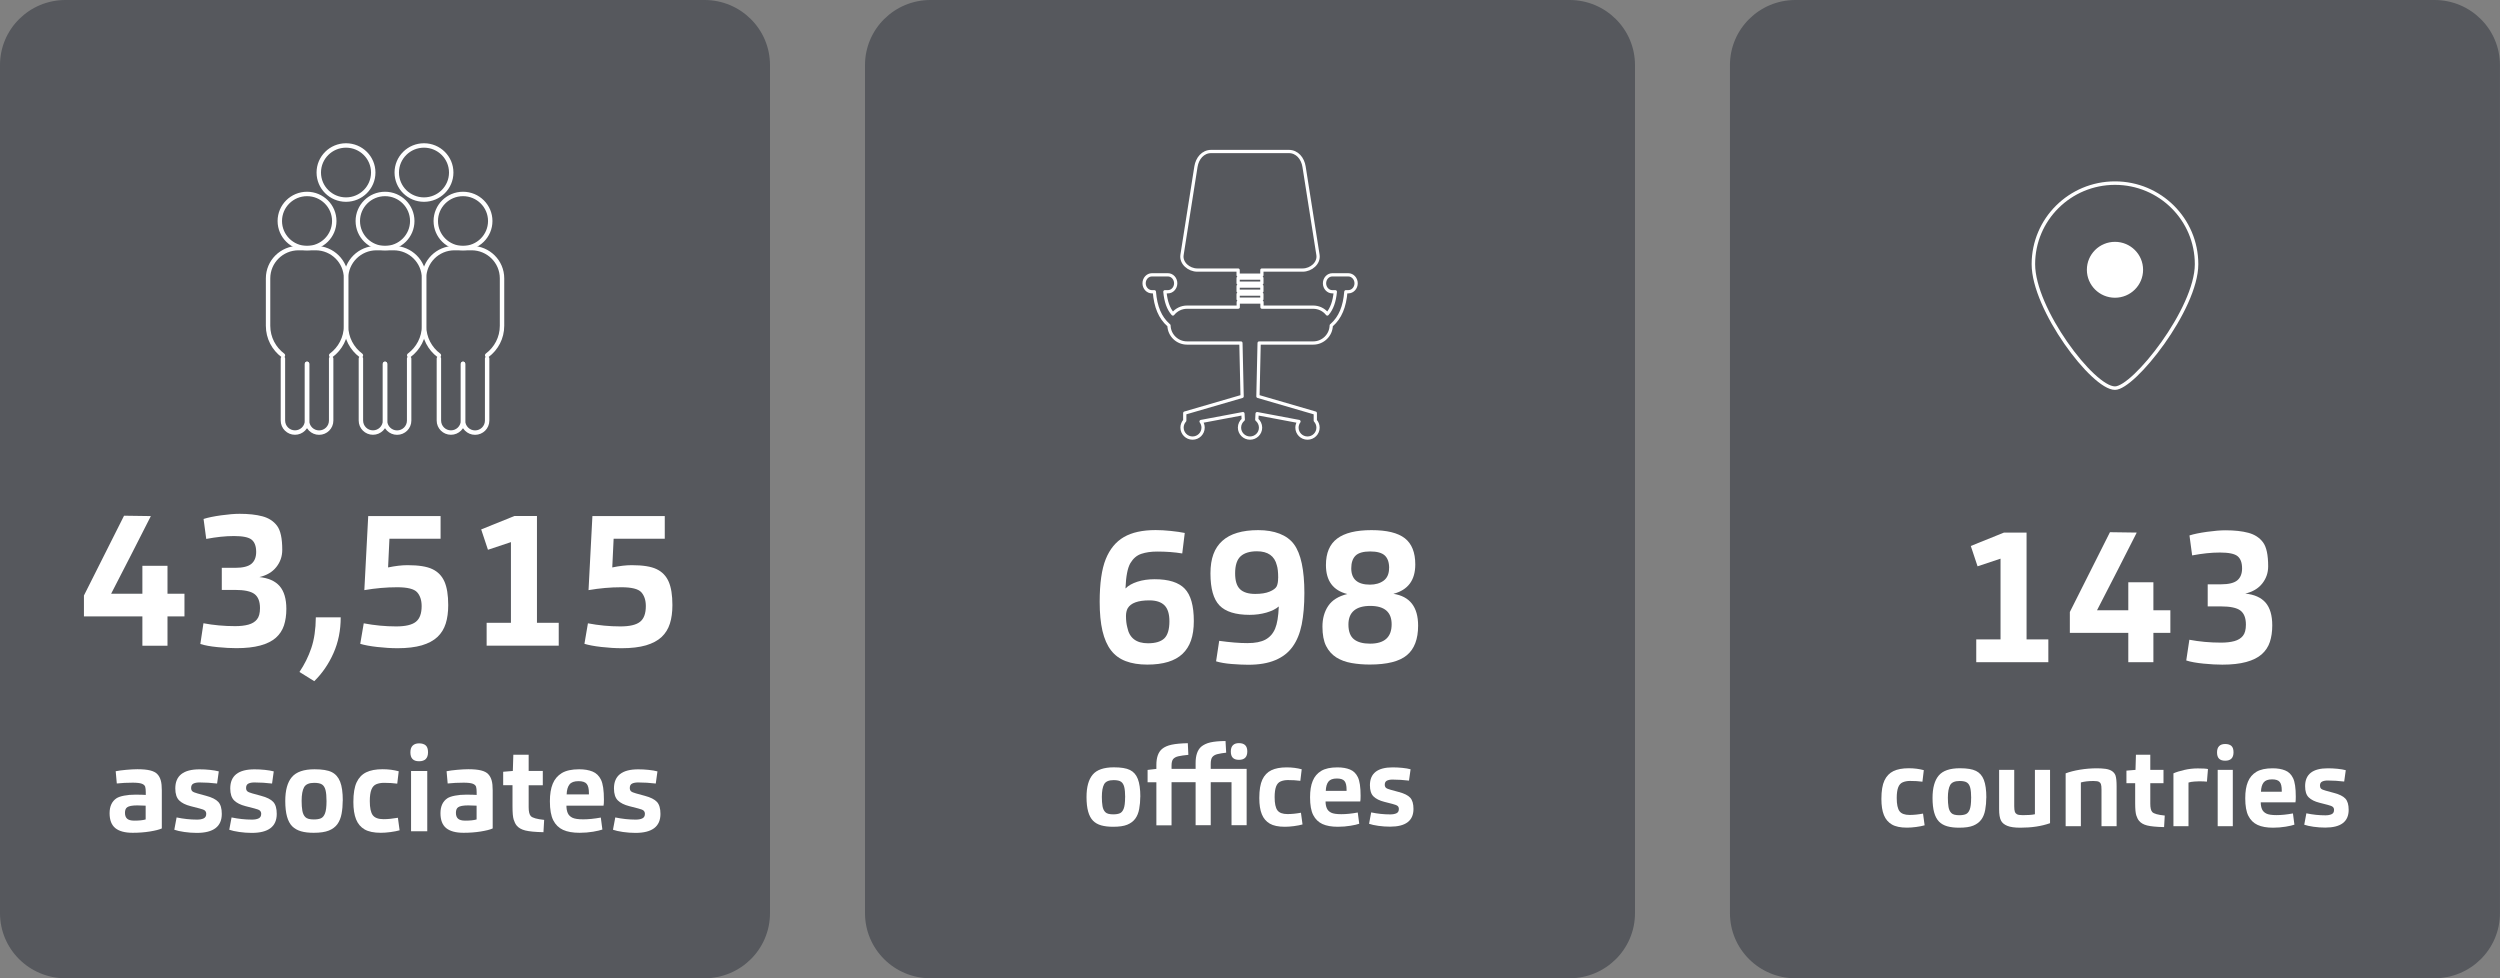
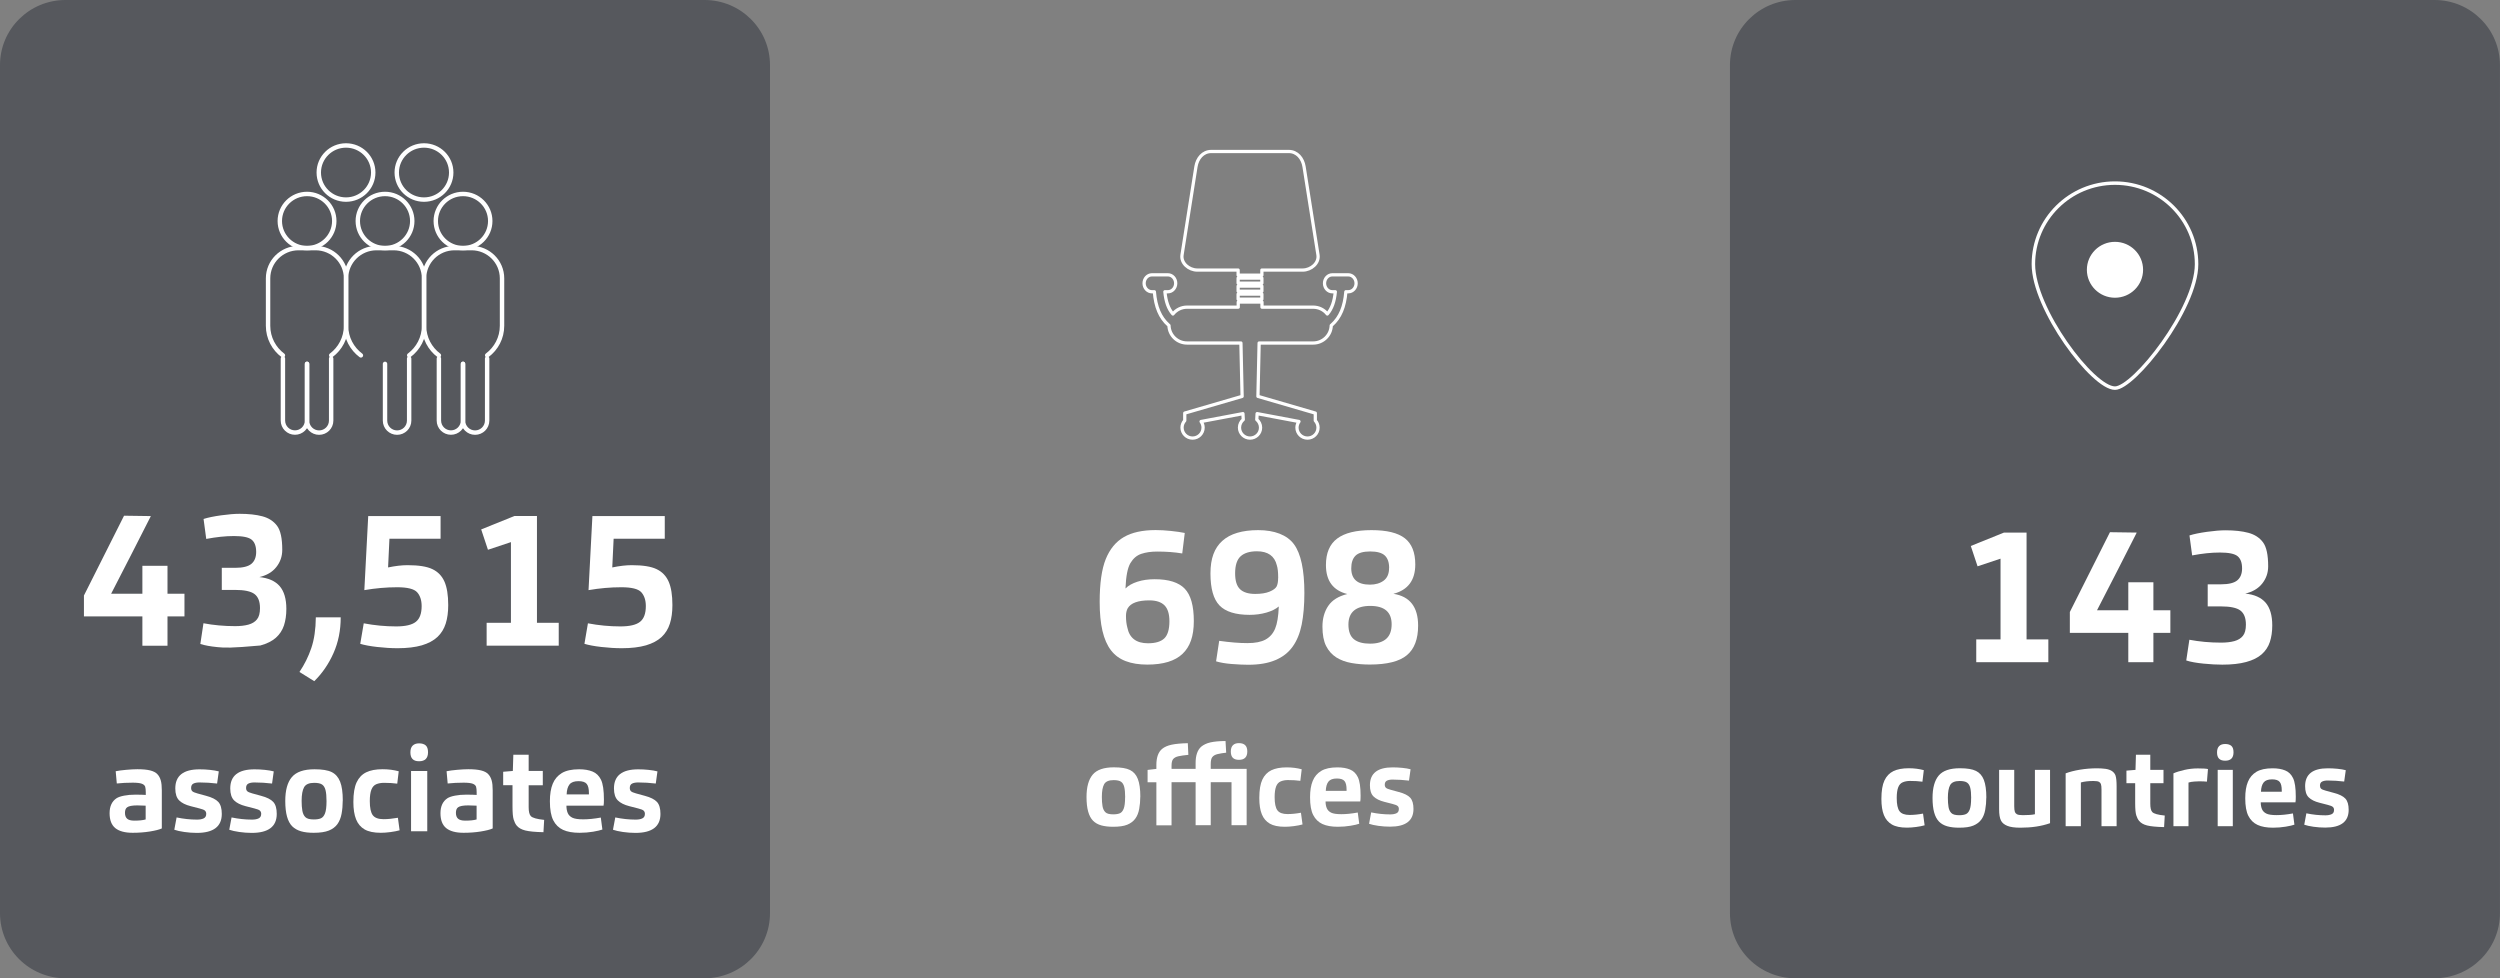
<svg xmlns="http://www.w3.org/2000/svg" width="322" height="126" viewBox="0 0 322 126" fill="none">
  <rect x="0" y="0" width="322" height="126" fill="#808080" stroke="none" />
  <g clip-path="url(#clip0_151_9686)">
    <g style="mix-blend-mode:multiply" opacity="0.5">
      <path d="M90.74 0H8.435C3.776 0 0 3.753 0 8.383V117.617C0 122.247 3.776 126 8.435 126H90.74C95.398 126 99.175 122.247 99.175 117.617V8.383C99.175 3.753 95.398 0 90.74 0Z" fill="#2B303A" />
    </g>
    <path d="M39.546 31.954C41.483 31.954 43.054 30.393 43.054 28.468C43.054 26.543 41.483 24.982 39.546 24.982C37.609 24.982 36.039 26.543 36.039 28.468C36.039 30.393 37.609 31.954 39.546 31.954Z" stroke="white" stroke-width="0.57" stroke-linecap="round" stroke-linejoin="round" />
    <path d="M44.565 25.708C46.502 25.708 48.073 24.148 48.073 22.222C48.073 20.297 46.502 18.736 44.565 18.736C42.628 18.736 41.058 20.297 41.058 22.222C41.058 24.148 42.628 25.708 44.565 25.708Z" stroke="white" stroke-width="0.57" stroke-linecap="round" stroke-linejoin="round" />
    <path d="M54.61 25.708C56.547 25.708 58.117 24.148 58.117 22.222C58.117 20.297 56.547 18.736 54.61 18.736C52.672 18.736 51.102 20.297 51.102 22.222C51.102 24.148 52.672 25.708 54.61 25.708Z" stroke="white" stroke-width="0.57" stroke-linecap="round" stroke-linejoin="round" />
    <path d="M39.546 46.862V54.17C39.546 55.022 38.85 55.714 37.993 55.714C37.135 55.714 36.44 55.022 36.44 54.17V46.178" stroke="white" stroke-width="0.57" stroke-linecap="round" stroke-linejoin="round" />
    <path d="M42.653 46.185V54.177C42.653 55.029 41.957 55.721 41.1 55.721C40.242 55.721 39.546 55.029 39.546 54.177V46.869" stroke="white" stroke-width="0.57" stroke-linecap="round" stroke-linejoin="round" />
    <path d="M36.439 45.773C35.279 44.906 34.527 43.523 34.527 41.965V35.852C34.527 33.701 36.285 31.954 38.45 31.954H40.65C42.815 31.954 44.572 33.701 44.572 35.852V41.965C44.572 43.523 43.82 44.899 42.66 45.766" stroke="white" stroke-width="0.57" stroke-linecap="round" stroke-linejoin="round" />
    <path d="M49.591 31.954C51.528 31.954 53.099 30.393 53.099 28.468C53.099 26.543 51.528 24.982 49.591 24.982C47.654 24.982 46.084 26.543 46.084 28.468C46.084 30.393 47.654 31.954 49.591 31.954Z" stroke="white" stroke-width="0.57" stroke-linecap="round" stroke-linejoin="round" />
-     <path d="M49.591 46.862V54.17C49.591 55.022 48.895 55.714 48.037 55.714C47.18 55.714 46.484 55.022 46.484 54.17V46.178" stroke="white" stroke-width="0.57" stroke-linecap="round" stroke-linejoin="round" />
    <path d="M52.698 46.185V54.177C52.698 55.029 52.002 55.721 51.144 55.721C50.287 55.721 49.591 55.029 49.591 54.177V46.869" stroke="white" stroke-width="0.57" stroke-linecap="round" stroke-linejoin="round" />
    <path d="M46.484 45.773C45.324 44.906 44.572 43.523 44.572 41.965V35.852C44.572 33.701 46.33 31.954 48.495 31.954H50.695C52.86 31.954 54.617 33.701 54.617 35.852V41.965C54.617 43.523 53.865 44.899 52.705 45.766" stroke="white" stroke-width="0.57" stroke-linecap="round" stroke-linejoin="round" />
    <path d="M59.636 31.954C61.573 31.954 63.143 30.393 63.143 28.468C63.143 26.543 61.573 24.982 59.636 24.982C57.698 24.982 56.128 26.543 56.128 28.468C56.128 30.393 57.698 31.954 59.636 31.954Z" stroke="white" stroke-width="0.57" stroke-linecap="round" stroke-linejoin="round" />
    <path d="M59.636 46.862V54.17C59.636 55.022 58.94 55.714 58.082 55.714C57.225 55.714 56.529 55.022 56.529 54.17V46.178" stroke="white" stroke-width="0.57" stroke-linecap="round" stroke-linejoin="round" />
    <path d="M62.743 46.185V54.177C62.743 55.029 62.047 55.721 61.189 55.721C60.332 55.721 59.636 55.029 59.636 54.177V46.869" stroke="white" stroke-width="0.57" stroke-linecap="round" stroke-linejoin="round" />
    <path d="M56.529 45.773C55.369 44.906 54.617 43.523 54.617 41.965V35.852C54.617 33.701 56.374 31.954 58.539 31.954H60.739C62.904 31.954 64.661 33.701 64.661 35.852V41.965C64.661 43.523 63.909 44.899 62.749 45.766" stroke="white" stroke-width="0.57" stroke-linecap="round" stroke-linejoin="round" />
    <path d="M20.821 106.711C20.497 106.858 19.991 106.984 19.302 107.096C18.613 107.207 17.875 107.263 17.088 107.263C16.09 107.263 15.345 107.061 14.853 106.663C14.361 106.257 14.115 105.622 14.115 104.741C14.115 103.861 14.41 103.218 15 102.82C15.225 102.673 15.556 102.562 15.992 102.478C16.42 102.394 16.898 102.352 17.419 102.352C18.051 102.352 18.501 102.366 18.775 102.387V102.017C18.775 101.73 18.747 101.5 18.698 101.318C18.634 101.151 18.487 101.025 18.262 100.941C18.037 100.857 17.643 100.808 17.095 100.808C16.371 100.808 15.682 100.843 15.043 100.913L14.902 99.334C15.254 99.264 15.703 99.201 16.259 99.153C16.814 99.104 17.285 99.076 17.693 99.076C18.367 99.076 18.916 99.125 19.337 99.229C19.759 99.334 20.069 99.495 20.279 99.725C20.476 99.935 20.617 100.2 20.708 100.522C20.799 100.843 20.842 101.269 20.842 101.8V106.704L20.821 106.711ZM18.761 105.552V103.77L17.686 103.735C17.032 103.735 16.596 103.819 16.378 103.98C16.188 104.113 16.097 104.35 16.097 104.692C16.097 105.035 16.188 105.272 16.364 105.44C16.54 105.608 16.849 105.698 17.299 105.698C17.904 105.698 18.389 105.65 18.761 105.545V105.552Z" fill="white" />
    <path d="M22.451 106.865L22.746 105.286C23.625 105.468 24.504 105.566 25.375 105.566C25.72 105.566 26.001 105.517 26.226 105.412C26.451 105.307 26.563 105.112 26.563 104.825C26.563 104.651 26.507 104.518 26.402 104.413C26.296 104.308 26.057 104.218 25.692 104.127L24.553 103.833C23.899 103.666 23.407 103.421 23.077 103.093C22.746 102.765 22.578 102.248 22.578 101.549C22.578 99.907 23.618 99.09 25.706 99.09C26.142 99.09 26.584 99.111 27.041 99.16C27.498 99.209 27.878 99.272 28.18 99.355L27.962 100.92C27.196 100.829 26.437 100.78 25.692 100.78C25.368 100.78 25.108 100.829 24.911 100.927C24.715 101.025 24.616 101.214 24.616 101.493C24.616 101.668 24.665 101.807 24.764 101.905C24.862 102.003 25.08 102.101 25.424 102.192L26.542 102.499C27.287 102.695 27.814 102.96 28.117 103.288C28.419 103.617 28.567 104.134 28.567 104.832C28.567 106.46 27.491 107.277 25.347 107.277C24.806 107.277 24.272 107.236 23.738 107.159C23.203 107.082 22.774 106.984 22.451 106.872V106.865Z" fill="white" />
    <path d="M29.53 106.865L29.825 105.286C30.704 105.468 31.582 105.566 32.454 105.566C32.798 105.566 33.08 105.517 33.304 105.412C33.529 105.307 33.642 105.112 33.642 104.825C33.642 104.651 33.586 104.518 33.48 104.413C33.375 104.308 33.136 104.218 32.77 104.127L31.631 103.833C30.978 103.666 30.486 103.421 30.155 103.093C29.825 102.765 29.656 102.248 29.656 101.549C29.656 99.907 30.697 99.09 32.784 99.09C33.22 99.09 33.663 99.111 34.12 99.16C34.577 99.209 34.956 99.272 35.259 99.355L35.041 100.92C34.275 100.829 33.515 100.78 32.77 100.78C32.447 100.78 32.187 100.829 31.99 100.927C31.793 101.025 31.695 101.214 31.695 101.493C31.695 101.668 31.744 101.807 31.842 101.905C31.941 102.003 32.159 102.101 32.503 102.192L33.621 102.499C34.366 102.695 34.893 102.96 35.195 103.288C35.498 103.617 35.645 104.134 35.645 104.832C35.645 106.46 34.57 107.277 32.426 107.277C31.885 107.277 31.35 107.236 30.816 107.159C30.282 107.082 29.853 106.984 29.53 106.872V106.865Z" fill="white" />
    <path d="M44.143 103.121C44.143 103.722 44.094 104.281 43.996 104.812C43.897 105.342 43.715 105.79 43.455 106.153C43.188 106.516 42.822 106.789 42.351 106.977C41.88 107.166 41.226 107.264 40.397 107.264C39.764 107.264 39.216 107.201 38.766 107.068C38.316 106.935 37.937 106.726 37.634 106.425C37.339 106.125 37.114 105.706 36.967 105.175C36.819 104.644 36.742 103.966 36.742 103.163C36.742 101.78 37.023 100.76 37.592 100.089C38.162 99.418 39.132 99.083 40.509 99.083C41.493 99.083 42.231 99.202 42.724 99.446C43.216 99.691 43.574 100.096 43.806 100.676C44.038 101.256 44.151 102.066 44.151 103.121H44.143ZM42.056 103.198C42.056 102.576 42.014 102.108 41.929 101.773C41.845 101.444 41.704 101.2 41.493 101.053C41.283 100.906 40.945 100.83 40.467 100.83C39.813 100.83 39.378 101.018 39.167 101.395C38.956 101.773 38.85 102.359 38.85 103.149C38.85 103.645 38.879 104.064 38.942 104.42C39.005 104.77 39.132 105.049 39.328 105.245C39.525 105.447 39.891 105.545 40.418 105.545C40.805 105.545 41.107 105.496 41.332 105.398C41.557 105.301 41.732 105.091 41.859 104.77C41.986 104.448 42.056 103.924 42.056 103.191V103.198Z" fill="white" />
    <path d="M51.475 106.942C51.152 107.033 50.758 107.11 50.294 107.172C49.83 107.235 49.415 107.263 49.05 107.263C48.157 107.263 47.461 107.117 46.962 106.83C46.463 106.544 46.098 106.111 45.866 105.538C45.634 104.965 45.514 104.217 45.514 103.302C45.514 102.198 45.655 101.353 45.936 100.759C46.217 100.165 46.625 99.739 47.166 99.474C47.707 99.208 48.41 99.076 49.282 99.076C50.02 99.076 50.709 99.166 51.355 99.341L51.166 100.934C50.66 100.864 50.09 100.829 49.458 100.829C49.092 100.829 48.769 100.885 48.473 101.004C48.185 101.123 47.967 101.36 47.834 101.709C47.7 102.059 47.63 102.548 47.63 103.176C47.63 104.043 47.757 104.651 48.01 104.993C48.263 105.335 48.727 105.51 49.401 105.51C49.964 105.51 50.575 105.447 51.25 105.328L51.468 106.935L51.475 106.942Z" fill="white" />
    <path d="M55.13 96.889C55.13 97.665 54.743 98.049 53.977 98.049C53.211 98.049 52.859 97.665 52.859 96.903C52.859 96.512 52.958 96.219 53.155 96.03C53.351 95.841 53.626 95.744 53.977 95.744C54.35 95.744 54.638 95.835 54.835 96.009C55.031 96.184 55.13 96.477 55.13 96.889ZM55.031 107.068H52.944V99.306H55.031V107.068Z" fill="white" />
    <path d="M63.438 106.711C63.115 106.858 62.609 106.984 61.92 107.096C61.231 107.207 60.493 107.263 59.706 107.263C58.708 107.263 57.962 107.061 57.471 106.663C56.978 106.257 56.732 105.622 56.732 104.741C56.732 103.861 57.028 103.218 57.618 102.82C57.843 102.673 58.173 102.562 58.609 102.478C59.038 102.394 59.516 102.352 60.036 102.352C60.669 102.352 61.119 102.366 61.393 102.387V102.017C61.393 101.73 61.365 101.5 61.316 101.318C61.252 101.151 61.105 101.025 60.88 100.941C60.655 100.857 60.261 100.808 59.713 100.808C58.989 100.808 58.3 100.843 57.66 100.913L57.52 99.334C57.871 99.264 58.321 99.201 58.876 99.153C59.425 99.104 59.903 99.076 60.31 99.076C60.985 99.076 61.533 99.125 61.955 99.229C62.377 99.334 62.686 99.495 62.897 99.725C63.094 99.935 63.234 100.2 63.326 100.522C63.417 100.843 63.459 101.269 63.459 101.8V106.704L63.438 106.711ZM61.386 105.552V103.77L60.31 103.735C59.657 103.735 59.221 103.819 59.003 103.98C58.813 104.113 58.722 104.35 58.722 104.692C58.722 105.035 58.813 105.272 58.989 105.44C59.164 105.608 59.474 105.698 59.924 105.698C60.528 105.698 61.013 105.65 61.386 105.545V105.552Z" fill="white" />
    <path d="M69.99 107.186C68.935 107.166 68.148 107.089 67.649 106.963C67.15 106.837 66.777 106.621 66.538 106.32C66.384 106.125 66.257 105.873 66.159 105.552C66.06 105.23 66.011 104.686 66.011 103.889V101.137H64.809V99.404L66.053 99.299L66.117 97.21H68.092V99.299H69.912V101.144H68.092V103.959C68.092 104.539 68.183 104.923 68.373 105.119C68.584 105.342 69.153 105.503 70.088 105.601L69.997 107.193L69.99 107.186Z" fill="white" />
    <path d="M72.956 103.771C72.956 104.141 73.012 104.455 73.125 104.721C73.237 104.986 73.441 105.182 73.722 105.322C74.01 105.461 74.467 105.531 75.114 105.531C75.789 105.531 76.548 105.454 77.384 105.301L77.588 106.844C77.342 106.935 76.942 107.026 76.393 107.124C75.845 107.215 75.262 107.264 74.65 107.264C73.778 107.264 73.069 107.138 72.52 106.886C71.972 106.635 71.55 106.223 71.262 105.657C70.974 105.091 70.826 104.274 70.826 103.212C70.826 102.297 70.946 101.542 71.192 100.948C71.438 100.354 71.824 99.9 72.359 99.572C72.893 99.251 73.638 99.083 74.594 99.083C75.269 99.083 75.845 99.181 76.323 99.376C76.801 99.572 77.166 99.928 77.412 100.438C77.659 100.948 77.785 101.801 77.785 102.995C77.785 103.365 77.771 103.624 77.736 103.771H72.956ZM72.991 102.318H75.852V102.143C75.852 101.598 75.761 101.207 75.571 100.969C75.381 100.732 75.03 100.613 74.51 100.613C73.961 100.613 73.575 100.753 73.35 101.039C73.125 101.326 73.005 101.745 72.984 102.318H72.991Z" fill="white" />
    <path d="M78.952 106.865L79.247 105.286C80.126 105.468 81.004 105.566 81.876 105.566C82.22 105.566 82.501 105.517 82.726 105.412C82.951 105.307 83.064 105.112 83.064 104.825C83.064 104.651 83.007 104.518 82.902 104.413C82.797 104.308 82.558 104.218 82.192 104.127L81.053 103.833C80.4 103.666 79.908 103.421 79.577 103.093C79.247 102.765 79.078 102.248 79.078 101.549C79.078 99.907 80.118 99.09 82.206 99.09C82.642 99.09 83.085 99.111 83.542 99.16C83.999 99.209 84.378 99.272 84.68 99.355L84.463 100.92C83.696 100.829 82.937 100.78 82.192 100.78C81.869 100.78 81.609 100.829 81.412 100.927C81.215 101.025 81.117 101.214 81.117 101.493C81.117 101.668 81.166 101.807 81.264 101.905C81.363 102.003 81.581 102.101 81.925 102.192L83.043 102.499C83.788 102.695 84.315 102.96 84.617 103.288C84.919 103.617 85.067 104.134 85.067 104.832C85.067 106.46 83.992 107.277 81.848 107.277C81.306 107.277 80.772 107.236 80.238 107.159C79.704 107.082 79.275 106.984 78.952 106.872V106.865Z" fill="white" />
    <g style="mix-blend-mode:multiply" opacity="0.5">
-       <path d="M202.152 0H119.848C115.189 0 111.413 3.753 111.413 8.383V117.617C111.413 122.247 115.189 126 119.848 126H202.152C206.811 126 210.587 122.247 210.587 117.617V8.383C210.587 3.753 206.811 0 202.152 0Z" fill="#2B303A" />
-     </g>
+       </g>
    <path d="M162.529 36.474H159.471V35.818H162.529V36.474ZM162.529 37.508H159.471V36.852H162.529V37.508ZM162.529 38.535H159.471V37.879H162.529V38.535ZM162.177 44.18L162.023 51.054L169.41 53.206V54.17C169.628 54.407 169.762 54.729 169.762 55.078C169.762 55.826 169.157 56.426 168.405 56.426C167.653 56.426 167.049 55.819 167.049 55.078C167.049 54.785 167.147 54.512 167.309 54.289L161.917 53.276L161.875 54.044C162.17 54.289 162.36 54.666 162.36 55.078C162.36 55.826 161.749 56.426 161.004 56.426C160.258 56.426 159.647 55.819 159.647 55.078C159.647 54.659 159.837 54.289 160.132 54.044L160.09 53.276L154.698 54.289C154.86 54.512 154.958 54.785 154.958 55.078C154.958 55.826 154.347 56.426 153.602 56.426C152.857 56.426 152.245 55.819 152.245 55.078C152.245 54.729 152.379 54.414 152.597 54.17V53.206L159.984 51.054L159.83 44.18H152.885C151.627 44.18 150.593 43.174 150.565 41.923C150.544 41.902 150.516 41.882 150.495 41.861C149.419 40.91 148.836 39.52 148.681 37.578H148.365C147.817 37.578 147.36 37.089 147.36 36.488C147.36 35.888 147.81 35.398 148.365 35.398H150.432C150.98 35.398 151.43 35.888 151.43 36.488C151.43 37.089 150.98 37.578 150.432 37.578H150.038C150.157 38.843 150.488 39.786 151.071 40.442C151.5 39.904 152.154 39.562 152.892 39.562H159.485V38.905H162.543V39.562H169.136C169.874 39.562 170.535 39.904 170.957 40.442C171.533 39.786 171.871 38.843 171.99 37.578H171.596C171.048 37.578 170.598 37.089 170.598 36.488C170.598 35.888 171.048 35.398 171.596 35.398H173.663C174.211 35.398 174.668 35.888 174.668 36.488C174.668 37.089 174.218 37.578 173.663 37.578H173.347C173.192 39.52 172.609 40.91 171.533 41.861C171.512 41.882 171.484 41.902 171.463 41.923C171.435 43.167 170.402 44.18 169.143 44.18H162.198H162.177ZM155.999 19.512H165.994C167.077 19.512 167.794 20.406 167.962 21.468L169.755 32.828C169.924 33.889 168.869 34.784 167.787 34.784H162.529V35.44H159.471V34.784H154.213C153.131 34.784 152.076 33.889 152.245 32.828L154.038 21.468C154.206 20.406 154.923 19.512 156.006 19.512H155.999Z" stroke="white" stroke-width="0.42" stroke-linecap="round" stroke-linejoin="round" />
    <path d="M146.868 102.611C146.868 103.17 146.818 103.694 146.727 104.197C146.636 104.7 146.467 105.112 146.221 105.447C145.975 105.783 145.63 106.041 145.188 106.223C144.745 106.404 144.14 106.488 143.36 106.488C142.77 106.488 142.256 106.425 141.835 106.307C141.413 106.188 141.054 105.985 140.78 105.706C140.506 105.426 140.295 105.035 140.155 104.532C140.014 104.029 139.944 103.4 139.944 102.653C139.944 101.36 140.211 100.403 140.738 99.775C141.265 99.146 142.179 98.832 143.465 98.832C144.386 98.832 145.075 98.943 145.539 99.174C146.003 99.404 146.34 99.782 146.551 100.327C146.762 100.864 146.875 101.626 146.875 102.611H146.868ZM144.921 102.688C144.921 102.108 144.878 101.668 144.801 101.36C144.724 101.053 144.59 100.83 144.393 100.69C144.197 100.55 143.88 100.48 143.43 100.48C142.819 100.48 142.411 100.655 142.214 101.004C142.017 101.36 141.919 101.905 141.919 102.646C141.919 103.107 141.947 103.505 142.003 103.834C142.06 104.162 142.179 104.42 142.369 104.609C142.552 104.798 142.889 104.888 143.388 104.888C143.747 104.888 144.028 104.84 144.239 104.749C144.45 104.658 144.611 104.462 144.731 104.162C144.85 103.861 144.913 103.372 144.913 102.688H144.921Z" fill="white" />
    <path d="M150.888 106.299H148.941V100.759H147.81V99.166L148.941 99.034V98.517C148.941 97.56 149.187 96.875 149.672 96.463C149.975 96.211 150.382 96.03 150.902 95.918C151.423 95.806 152.118 95.743 152.99 95.722L153.06 97.224C152.526 97.273 152.097 97.336 151.781 97.406C151.465 97.476 151.226 97.609 151.085 97.79C150.959 97.965 150.895 98.237 150.895 98.615V99.034H153.995V98.265C153.995 97.301 154.234 96.609 154.705 96.183C155.014 95.925 155.408 95.736 155.886 95.624C156.364 95.513 157.018 95.45 157.847 95.443L157.932 96.945C157.503 96.994 157.137 97.05 156.828 97.126C156.519 97.196 156.294 97.329 156.146 97.511C156.013 97.678 155.942 97.972 155.942 98.405V99.027H160.568V106.285H158.62V100.745H155.942V106.285H153.995V100.745H150.895V106.285L150.888 106.299ZM160.652 96.784C160.652 97.511 160.293 97.867 159.576 97.867C158.859 97.867 158.529 97.511 158.529 96.798C158.529 96.435 158.62 96.162 158.803 95.981C158.986 95.799 159.246 95.715 159.576 95.715C160.293 95.715 160.652 96.072 160.652 96.784Z" fill="white" />
    <path d="M167.765 106.188C167.463 106.272 167.098 106.348 166.662 106.404C166.226 106.46 165.839 106.488 165.495 106.488C164.658 106.488 164.012 106.355 163.548 106.083C163.084 105.81 162.739 105.412 162.522 104.874C162.304 104.336 162.198 103.645 162.198 102.785C162.198 101.752 162.332 100.962 162.592 100.41C162.852 99.858 163.239 99.453 163.745 99.209C164.251 98.964 164.912 98.838 165.727 98.838C166.416 98.838 167.062 98.922 167.66 99.083L167.484 100.571C167.006 100.501 166.472 100.473 165.882 100.473C165.544 100.473 165.235 100.529 164.961 100.641C164.687 100.753 164.49 100.969 164.363 101.297C164.237 101.626 164.173 102.087 164.173 102.674C164.173 103.484 164.293 104.05 164.532 104.371C164.771 104.693 165.207 104.853 165.832 104.853C166.352 104.853 166.936 104.797 167.562 104.679L167.765 106.181V106.188Z" fill="white" />
    <path d="M170.732 103.219C170.732 103.568 170.788 103.861 170.894 104.106C170.999 104.35 171.189 104.539 171.456 104.672C171.723 104.804 172.159 104.867 172.757 104.867C173.389 104.867 174.099 104.797 174.879 104.651L175.069 106.097C174.837 106.181 174.465 106.272 173.951 106.355C173.438 106.439 172.897 106.488 172.321 106.488C171.505 106.488 170.838 106.369 170.324 106.132C169.811 105.894 169.418 105.51 169.144 104.979C168.869 104.448 168.736 103.687 168.736 102.695C168.736 101.835 168.848 101.13 169.08 100.578C169.305 100.026 169.671 99.593 170.17 99.293C170.669 98.992 171.365 98.838 172.257 98.838C172.89 98.838 173.424 98.929 173.874 99.111C174.324 99.293 174.661 99.621 174.893 100.103C175.125 100.578 175.245 101.374 175.245 102.499C175.245 102.848 175.231 103.086 175.203 103.226H170.732V103.219ZM170.76 101.863H173.438V101.703C173.438 101.193 173.354 100.822 173.178 100.606C173.003 100.382 172.672 100.271 172.187 100.271C171.674 100.271 171.316 100.403 171.105 100.669C170.894 100.934 170.781 101.332 170.76 101.863Z" fill="white" />
    <path d="M176.334 106.111L176.608 104.637C177.431 104.811 178.253 104.895 179.068 104.895C179.385 104.895 179.652 104.846 179.863 104.749C180.074 104.651 180.172 104.469 180.172 104.197C180.172 104.036 180.123 103.903 180.017 103.812C179.912 103.722 179.694 103.631 179.357 103.547L178.295 103.275C177.684 103.121 177.227 102.89 176.91 102.583C176.594 102.276 176.446 101.793 176.446 101.137C176.446 99.607 177.424 98.838 179.371 98.838C179.778 98.838 180.193 98.859 180.622 98.901C181.051 98.943 181.402 99.006 181.683 99.083L181.479 100.543C180.762 100.459 180.052 100.41 179.357 100.41C179.054 100.41 178.815 100.459 178.633 100.55C178.45 100.641 178.358 100.815 178.358 101.074C178.358 101.235 178.408 101.367 178.499 101.458C178.59 101.549 178.794 101.64 179.118 101.724L180.165 102.01C180.861 102.192 181.353 102.436 181.634 102.744C181.915 103.051 182.056 103.533 182.056 104.19C182.056 105.713 181.051 106.474 179.04 106.474C178.534 106.474 178.035 106.439 177.536 106.369C177.037 106.299 176.636 106.209 176.334 106.104V106.111Z" fill="white" />
    <g style="mix-blend-mode:multiply" opacity="0.5">
      <path d="M313.558 0H231.253C226.595 0 222.818 3.753 222.818 8.383V117.617C222.818 122.247 226.595 126 231.253 126H313.558C318.217 126 321.993 122.247 321.993 117.617V8.383C321.993 3.753 318.217 0 313.558 0Z" fill="#2B303A" />
    </g>
    <path d="M282.918 34.029C282.918 39.8 274.841 49.992 272.409 49.992C269.555 49.992 261.9 39.8 261.9 34.029C261.9 28.259 266.603 23.585 272.409 23.585C278.215 23.585 282.918 28.259 282.918 34.029Z" stroke="white" stroke-width="0.45" stroke-linecap="round" stroke-linejoin="round" />
    <path d="M275.804 34.748C275.804 36.614 274.286 38.123 272.409 38.123C270.532 38.123 269.014 36.614 269.014 34.748C269.014 32.883 270.532 31.374 272.409 31.374C274.286 31.374 275.804 32.883 275.804 34.748Z" fill="white" stroke="white" stroke-width="0.17" stroke-miterlimit="10" />
    <path d="M275.804 34.748C275.804 36.614 274.286 38.123 272.409 38.123C270.532 38.123 269.014 36.614 269.014 34.748C269.014 32.883 270.532 31.374 272.409 31.374C274.286 31.374 275.804 32.883 275.804 34.748Z" stroke="white" stroke-width="0.45" stroke-linecap="round" stroke-linejoin="round" />
    <path d="M247.891 106.299C247.589 106.383 247.224 106.46 246.788 106.516C246.352 106.572 245.965 106.6 245.621 106.6C244.784 106.6 244.138 106.467 243.674 106.195C243.21 105.922 242.865 105.524 242.648 104.986C242.43 104.448 242.324 103.757 242.324 102.897C242.324 101.863 242.458 101.074 242.718 100.522C242.978 99.97 243.365 99.565 243.871 99.32C244.377 99.076 245.037 98.95 245.853 98.95C246.542 98.95 247.188 99.034 247.786 99.195L247.61 100.683C247.132 100.613 246.598 100.585 246.008 100.585C245.67 100.585 245.361 100.641 245.087 100.753C244.813 100.864 244.616 101.081 244.489 101.409C244.363 101.738 244.299 102.199 244.299 102.786C244.299 103.596 244.419 104.162 244.658 104.483C244.897 104.804 245.333 104.965 245.958 104.965C246.478 104.965 247.062 104.909 247.687 104.791L247.891 106.293V106.299Z" fill="white" />
    <path d="M255.834 102.73C255.834 103.289 255.785 103.812 255.694 104.315C255.602 104.818 255.434 105.231 255.188 105.566C254.942 105.901 254.597 106.16 254.154 106.341C253.712 106.523 253.107 106.607 252.327 106.607C251.736 106.607 251.223 106.544 250.801 106.425C250.38 106.306 250.021 106.104 249.747 105.824C249.473 105.545 249.262 105.154 249.122 104.651C248.981 104.148 248.911 103.519 248.911 102.772C248.911 101.479 249.178 100.522 249.705 99.893C250.232 99.265 251.146 98.95 252.432 98.95C253.353 98.95 254.042 99.062 254.506 99.293C254.97 99.523 255.307 99.9 255.518 100.445C255.729 100.983 255.841 101.745 255.841 102.73H255.834ZM253.887 102.799C253.887 102.22 253.845 101.78 253.768 101.472C253.69 101.165 253.557 100.941 253.36 100.801C253.163 100.662 252.847 100.592 252.397 100.592C251.786 100.592 251.378 100.767 251.181 101.116C250.984 101.472 250.886 102.017 250.886 102.758C250.886 103.219 250.914 103.617 250.97 103.945C251.026 104.274 251.146 104.532 251.336 104.721C251.518 104.909 251.856 105 252.355 105C252.713 105 252.995 104.951 253.205 104.86C253.416 104.77 253.578 104.574 253.698 104.274C253.817 103.973 253.88 103.484 253.88 102.799H253.887Z" fill="white" />
    <path d="M264.045 106.027C262.955 106.411 261.69 106.607 260.235 106.607C259.497 106.607 258.934 106.53 258.541 106.369C258.147 106.209 257.88 105.985 257.732 105.699C257.564 105.37 257.486 104.881 257.486 104.225V99.16H259.433V103.833C259.433 104.162 259.462 104.406 259.518 104.574C259.56 104.693 259.644 104.79 259.771 104.867C259.904 104.951 260.157 104.993 260.537 104.993C261.205 104.993 261.725 104.958 262.097 104.874V99.16H264.045V106.027Z" fill="white" />
    <path d="M268.002 106.418H266.055V99.607C266.561 99.418 267.165 99.257 267.882 99.139C268.592 99.02 269.337 98.957 270.118 98.957C270.497 98.957 270.856 98.985 271.193 99.027C271.53 99.076 271.812 99.174 272.022 99.313C272.233 99.46 272.388 99.642 272.472 99.865C272.571 100.145 272.62 100.62 272.62 101.283V106.418H270.673V101.717C270.673 101.388 270.652 101.151 270.603 101.011C270.574 100.892 270.497 100.794 270.378 100.718C270.258 100.634 270.012 100.592 269.647 100.592C269.007 100.592 268.466 100.655 268.016 100.78V106.418H268.002Z" fill="white" />
    <path d="M278.742 106.53C277.751 106.509 277.02 106.439 276.549 106.32C276.078 106.201 275.734 105.999 275.509 105.719C275.361 105.538 275.242 105.3 275.15 105.007C275.059 104.713 275.01 104.196 275.01 103.449V100.878H273.885V99.257L275.052 99.16L275.108 97.21H276.957V99.16H278.658V100.878H276.957V103.512C276.957 104.05 277.041 104.413 277.217 104.595C277.414 104.804 277.948 104.958 278.82 105.042L278.735 106.53H278.742Z" fill="white" />
    <path d="M281.885 106.418H279.938V99.607C280.296 99.446 280.767 99.299 281.343 99.167C281.92 99.034 282.503 98.971 283.08 98.971C283.747 98.971 284.183 98.999 284.387 99.055L284.253 100.676C283.993 100.648 283.656 100.634 283.248 100.634C283.143 100.634 282.939 100.641 282.637 100.662C282.334 100.683 282.081 100.725 281.878 100.795V106.418H281.885Z" fill="white" />
    <path d="M287.677 96.896C287.677 97.623 287.318 97.979 286.601 97.979C285.884 97.979 285.554 97.623 285.554 96.91C285.554 96.547 285.645 96.274 285.828 96.093C286.011 95.911 286.271 95.827 286.601 95.827C286.953 95.827 287.22 95.911 287.402 96.072C287.585 96.232 287.677 96.512 287.677 96.896ZM287.585 106.418H285.638V99.159H287.585V106.418Z" fill="white" />
    <path d="M291.184 103.337C291.184 103.687 291.241 103.98 291.346 104.225C291.451 104.469 291.641 104.658 291.908 104.79C292.175 104.923 292.611 104.986 293.209 104.986C293.841 104.986 294.551 104.916 295.331 104.769L295.521 106.216C295.289 106.299 294.917 106.39 294.404 106.474C293.891 106.558 293.349 106.607 292.773 106.607C291.957 106.607 291.29 106.488 290.777 106.25C290.263 106.013 289.87 105.629 289.596 105.098C289.322 104.567 289.188 103.805 289.188 102.813C289.188 101.954 289.3 101.248 289.532 100.697C289.757 100.145 290.123 99.712 290.622 99.411C291.121 99.111 291.817 98.957 292.71 98.957C293.342 98.957 293.876 99.048 294.326 99.23C294.776 99.411 295.114 99.74 295.346 100.222C295.578 100.697 295.697 101.493 295.697 102.618C295.697 102.967 295.683 103.205 295.655 103.344H291.184V103.337ZM291.212 101.975H293.891V101.814C293.891 101.304 293.806 100.934 293.63 100.718C293.455 100.494 293.124 100.382 292.639 100.382C292.126 100.382 291.768 100.515 291.557 100.78C291.346 101.046 291.233 101.444 291.212 101.975Z" fill="white" />
    <path d="M296.786 106.229L297.06 104.755C297.883 104.93 298.705 105.014 299.52 105.014C299.837 105.014 300.104 104.965 300.315 104.867C300.526 104.769 300.624 104.588 300.624 104.315C300.624 104.155 300.575 104.022 300.469 103.931C300.364 103.84 300.146 103.749 299.809 103.666L298.747 103.393C298.136 103.239 297.679 103.009 297.363 102.702C297.046 102.394 296.899 101.912 296.899 101.255C296.899 99.725 297.876 98.957 299.823 98.957C300.23 98.957 300.645 98.978 301.074 99.02C301.503 99.062 301.854 99.125 302.135 99.201L301.932 100.662C301.215 100.578 300.505 100.529 299.809 100.529C299.506 100.529 299.267 100.578 299.085 100.669C298.902 100.759 298.811 100.934 298.811 101.193C298.811 101.353 298.86 101.486 298.951 101.577C299.042 101.668 299.246 101.758 299.57 101.842L300.617 102.129C301.313 102.31 301.805 102.555 302.086 102.862C302.367 103.17 302.508 103.652 302.508 104.308C302.508 105.831 301.503 106.593 299.492 106.593C298.986 106.593 298.487 106.558 297.988 106.488C297.489 106.418 297.088 106.327 296.786 106.223V106.229Z" fill="white" />
    <path d="M40.481 87.738L38.569 86.55C39.216 85.593 39.722 84.573 40.095 83.476C40.467 82.379 40.664 81.059 40.678 79.515H43.883C43.883 81.192 43.574 82.736 42.949 84.133C42.33 85.53 41.501 86.732 40.474 87.738H40.481Z" fill="white" />
    <path d="M18.339 79.389H10.811V76.7L15.977 66.423L19.429 66.472C17.84 69.616 16.132 72.948 14.312 76.476H18.339V72.871H21.573V76.476H23.759V79.389H21.573V83.169H18.339V79.389Z" fill="white" />
-     <path d="M33.375 74.324C34.57 74.443 35.448 74.834 36.025 75.498C36.594 76.162 36.882 77.14 36.882 78.425C36.882 79.236 36.777 79.941 36.573 80.563C36.369 81.178 36.018 81.709 35.533 82.142C35.041 82.575 34.38 82.91 33.529 83.141C32.686 83.371 31.66 83.483 30.451 83.483C29.741 83.483 28.925 83.441 28.018 83.35C27.105 83.26 26.366 83.127 25.804 82.945L26.205 80.276C27.498 80.521 28.855 80.647 30.282 80.647C30.942 80.647 31.519 80.584 31.997 80.451C32.475 80.318 32.847 80.095 33.1 79.773C33.361 79.452 33.487 78.97 33.487 78.327C33.487 77.468 33.248 76.867 32.777 76.511C32.306 76.155 31.463 75.98 30.254 75.98H28.567V73.137H30.282C31.273 73.137 31.976 72.962 32.383 72.62C32.791 72.278 32.995 71.76 32.995 71.09C32.995 70.349 32.798 69.825 32.412 69.511C32.025 69.197 31.266 69.043 30.141 69.043C29.017 69.043 27.871 69.169 26.563 69.413L26.219 66.842C26.781 66.661 27.533 66.507 28.482 66.374C29.424 66.242 30.218 66.179 30.865 66.179C32.011 66.179 32.988 66.284 33.796 66.5C34.605 66.717 35.237 67.122 35.687 67.723C36.137 68.323 36.355 69.357 36.355 70.824C36.355 71.663 36.095 72.403 35.582 73.046C35.069 73.689 34.338 74.115 33.396 74.331L33.375 74.324Z" fill="white" />
+     <path d="M33.375 74.324C34.57 74.443 35.448 74.834 36.025 75.498C36.594 76.162 36.882 77.14 36.882 78.425C36.882 79.236 36.777 79.941 36.573 80.563C36.369 81.178 36.018 81.709 35.533 82.142C35.041 82.575 34.38 82.91 33.529 83.141C29.741 83.483 28.925 83.441 28.018 83.35C27.105 83.26 26.366 83.127 25.804 82.945L26.205 80.276C27.498 80.521 28.855 80.647 30.282 80.647C30.942 80.647 31.519 80.584 31.997 80.451C32.475 80.318 32.847 80.095 33.1 79.773C33.361 79.452 33.487 78.97 33.487 78.327C33.487 77.468 33.248 76.867 32.777 76.511C32.306 76.155 31.463 75.98 30.254 75.98H28.567V73.137H30.282C31.273 73.137 31.976 72.962 32.383 72.62C32.791 72.278 32.995 71.76 32.995 71.09C32.995 70.349 32.798 69.825 32.412 69.511C32.025 69.197 31.266 69.043 30.141 69.043C29.017 69.043 27.871 69.169 26.563 69.413L26.219 66.842C26.781 66.661 27.533 66.507 28.482 66.374C29.424 66.242 30.218 66.179 30.865 66.179C32.011 66.179 32.988 66.284 33.796 66.5C34.605 66.717 35.237 67.122 35.687 67.723C36.137 68.323 36.355 69.357 36.355 70.824C36.355 71.663 36.095 72.403 35.582 73.046C35.069 73.689 34.338 74.115 33.396 74.331L33.375 74.324Z" fill="white" />
    <path d="M49.978 73.088C50.92 72.892 51.756 72.794 52.487 72.794C53.914 72.794 54.983 72.962 55.693 73.305C56.402 73.64 56.923 74.178 57.246 74.911C57.569 75.645 57.731 76.651 57.731 77.936C57.731 78.844 57.626 79.634 57.408 80.319C57.19 81.003 56.838 81.576 56.339 82.044C55.84 82.512 55.172 82.868 54.329 83.12C53.485 83.364 52.445 83.49 51.222 83.49C50.378 83.49 49.493 83.434 48.572 83.329C47.651 83.225 46.927 83.085 46.4 82.924L46.85 80.284C48.242 80.549 49.633 80.682 51.025 80.682C52.22 80.682 53.064 80.486 53.563 80.088C54.062 79.69 54.308 79.019 54.308 78.062C54.308 77.308 54.111 76.714 53.724 76.281C53.338 75.854 52.48 75.638 51.152 75.638C49.76 75.638 48.354 75.764 46.927 76.008L47.426 66.472H56.747V69.385H50.16L49.985 73.088H49.978Z" fill="white" />
    <path d="M71.972 83.162H62.679V80.22H65.808V69.825L62.848 70.81L61.977 68.19L66.25 66.465H69.16V80.22H71.965V83.162H71.972Z" fill="white" />
    <path d="M78.853 73.088C79.795 72.892 80.632 72.794 81.363 72.794C82.79 72.794 83.858 72.962 84.568 73.305C85.278 73.64 85.798 74.178 86.121 74.911C86.445 75.645 86.606 76.651 86.606 77.936C86.606 78.844 86.501 79.634 86.283 80.319C86.065 81.003 85.714 81.576 85.215 82.044C84.716 82.512 84.048 82.868 83.204 83.12C82.361 83.364 81.32 83.49 80.097 83.49C79.254 83.49 78.368 83.434 77.447 83.329C76.527 83.225 75.803 83.085 75.275 82.924L75.725 80.284C77.117 80.549 78.509 80.682 79.901 80.682C81.096 80.682 81.939 80.486 82.438 80.088C82.937 79.69 83.183 79.019 83.183 78.062C83.183 77.308 82.986 76.714 82.6 76.281C82.213 75.854 81.356 75.638 80.027 75.638C78.635 75.638 77.23 75.764 75.803 76.008L76.302 66.472H85.622V69.385H79.036L78.86 73.088H78.853Z" fill="white" />
    <path d="M144.97 75.791C145.321 75.428 145.828 75.142 146.495 74.925C147.163 74.709 147.908 74.604 148.717 74.604C150.523 74.604 151.816 75.009 152.597 75.826C153.377 76.644 153.764 78.027 153.764 79.99C153.764 81.953 153.279 83.294 152.308 84.216C151.338 85.139 149.827 85.6 147.775 85.6C146.699 85.6 145.771 85.453 144.991 85.153C144.211 84.859 143.578 84.391 143.093 83.755C142.601 83.12 142.243 82.288 141.997 81.261C141.758 80.234 141.638 78.984 141.638 77.517C141.638 75.149 141.898 73.311 142.418 72.019C142.939 70.727 143.719 69.776 144.752 69.176C145.785 68.575 147.149 68.274 148.843 68.274C149.441 68.274 150.101 68.309 150.818 68.386C151.535 68.463 152.133 68.547 152.597 68.645L152.273 71.285C151.282 71.118 150.2 71.041 149.04 71.041C148.26 71.041 147.585 71.139 147.001 71.334C146.418 71.53 145.954 71.928 145.596 72.529C145.237 73.13 145.026 74.213 144.963 75.777L144.97 75.791ZM145.026 79.347C145.026 79.892 145.082 80.388 145.202 80.828C145.469 82.177 146.355 82.854 147.859 82.854C148.822 82.854 149.518 82.645 149.961 82.225C150.397 81.806 150.621 81.066 150.621 80.018C150.621 79.082 150.411 78.397 149.989 77.971C149.567 77.545 148.913 77.328 148.035 77.328C146.58 77.328 145.652 77.664 145.251 78.341C145.104 78.607 145.026 78.942 145.026 79.354V79.347Z" fill="white" />
    <path d="M164.708 78.111C164.328 78.439 163.794 78.704 163.119 78.9C162.437 79.096 161.72 79.193 160.954 79.193C159.148 79.193 157.854 78.788 157.074 77.985C156.294 77.181 155.907 75.805 155.907 73.863C155.907 71.921 156.413 70.587 157.433 69.665C158.452 68.742 159.998 68.281 162.065 68.281C164.131 68.281 165.769 68.889 166.662 70.098C167.555 71.306 168.004 73.402 168.004 76.385C168.004 77.95 167.885 79.298 167.66 80.437C167.428 81.576 167.041 82.526 166.493 83.287C165.945 84.056 165.2 84.635 164.258 85.027C163.316 85.425 162.156 85.621 160.778 85.621C160.167 85.621 159.45 85.586 158.642 85.523C157.833 85.46 157.158 85.341 156.631 85.18L157.032 82.54C158.424 82.735 159.633 82.833 160.659 82.833C161.685 82.833 162.43 82.68 162.993 82.379C163.555 82.072 163.97 81.604 164.237 80.968C164.504 80.332 164.659 79.382 164.708 78.118V78.111ZM164.63 74.436C164.63 73.709 164.574 73.171 164.455 72.808C164.159 71.607 163.302 71.006 161.896 71.006C160.968 71.006 160.265 71.222 159.794 71.648C159.323 72.075 159.084 72.808 159.084 73.849C159.084 74.806 159.295 75.484 159.717 75.889C160.139 76.294 160.793 76.497 161.671 76.497C162.43 76.497 163.049 76.399 163.52 76.203C163.991 76.008 164.293 75.784 164.427 75.54C164.56 75.274 164.623 74.911 164.623 74.45L164.63 74.436Z" fill="white" />
    <path d="M179.469 76.483C181.592 76.811 182.653 78.18 182.653 80.584C182.653 82.309 182.175 83.581 181.212 84.384C180.249 85.194 178.654 85.593 176.418 85.593C175.61 85.593 174.823 85.53 174.071 85.397C173.318 85.264 172.665 85.02 172.109 84.671C171.554 84.314 171.118 83.825 170.802 83.203C170.486 82.575 170.331 81.743 170.331 80.709C170.331 79.675 170.577 78.781 171.076 78.041C171.575 77.3 172.391 76.79 173.536 76.511C171.695 76.05 170.781 74.806 170.781 72.78C170.781 71.229 171.259 70.098 172.222 69.371C173.185 68.644 174.654 68.281 176.643 68.281C178.633 68.281 180.045 68.631 180.945 69.329C181.838 70.028 182.288 71.153 182.288 72.703C182.288 74.729 181.353 75.987 179.476 76.483H179.469ZM179.244 80.409C179.244 78.83 178.323 78.041 176.489 78.041C174.654 78.041 173.677 78.837 173.677 80.437C173.677 81.324 173.916 81.96 174.387 82.337C174.858 82.714 175.554 82.903 176.46 82.903C178.316 82.903 179.244 82.072 179.244 80.409ZM178.921 73.15C178.921 72.424 178.731 71.893 178.358 71.544C177.986 71.201 177.36 71.027 176.482 71.027C175.603 71.027 174.956 71.208 174.591 71.572C174.225 71.935 174.042 72.48 174.042 73.199C174.042 74.597 174.844 75.302 176.453 75.302C177.163 75.302 177.754 75.128 178.218 74.785C178.682 74.436 178.914 73.898 178.914 73.157L178.921 73.15Z" fill="white" />
    <path d="M263.833 85.292H254.541V82.351H257.669V71.956L254.71 72.941L253.838 70.321L258.112 68.596H261.022V82.351H263.826V85.292H263.833Z" fill="white" />
    <path d="M274.124 81.513H266.596V78.823L271.762 68.547L275.213 68.596C273.625 71.74 271.917 75.072 270.096 78.6H274.124V74.995H277.357V78.6H279.543V81.513H277.357V85.292H274.124V81.513Z" fill="white" />
    <path d="M289.16 76.448C290.355 76.567 291.233 76.958 291.81 77.622C292.379 78.285 292.667 79.263 292.667 80.549C292.667 81.359 292.562 82.065 292.358 82.686C292.154 83.301 291.803 83.832 291.318 84.265C290.826 84.698 290.165 85.034 289.314 85.264C288.471 85.495 287.445 85.607 286.236 85.607C285.526 85.607 284.71 85.565 283.804 85.474C282.89 85.383 282.152 85.25 281.589 85.069L281.99 82.4C283.283 82.645 284.64 82.77 286.067 82.77C286.728 82.77 287.304 82.707 287.782 82.575C288.26 82.442 288.633 82.218 288.886 81.897C289.146 81.576 289.272 81.094 289.272 80.451C289.272 79.592 289.033 78.991 288.562 78.635C288.091 78.278 287.248 78.104 286.039 78.104H284.352V75.26H286.067C287.058 75.26 287.761 75.086 288.169 74.743C288.576 74.401 288.78 73.884 288.78 73.213C288.78 72.473 288.583 71.949 288.197 71.635C287.81 71.32 287.051 71.166 285.926 71.166C284.802 71.166 283.656 71.292 282.348 71.537L282.004 68.966C282.566 68.784 283.319 68.631 284.267 68.498C285.209 68.365 286.004 68.302 286.65 68.302C287.796 68.302 288.773 68.407 289.582 68.624C290.39 68.84 291.023 69.245 291.472 69.846C291.922 70.447 292.14 71.481 292.14 72.948C292.14 73.786 291.88 74.527 291.367 75.169C290.854 75.812 290.123 76.238 289.181 76.455L289.16 76.448Z" fill="white" />
  </g>
  <defs>
    <clipPath id="clip0_151_9686">
      <rect width="322" height="126" fill="white" />
    </clipPath>
  </defs>
</svg>